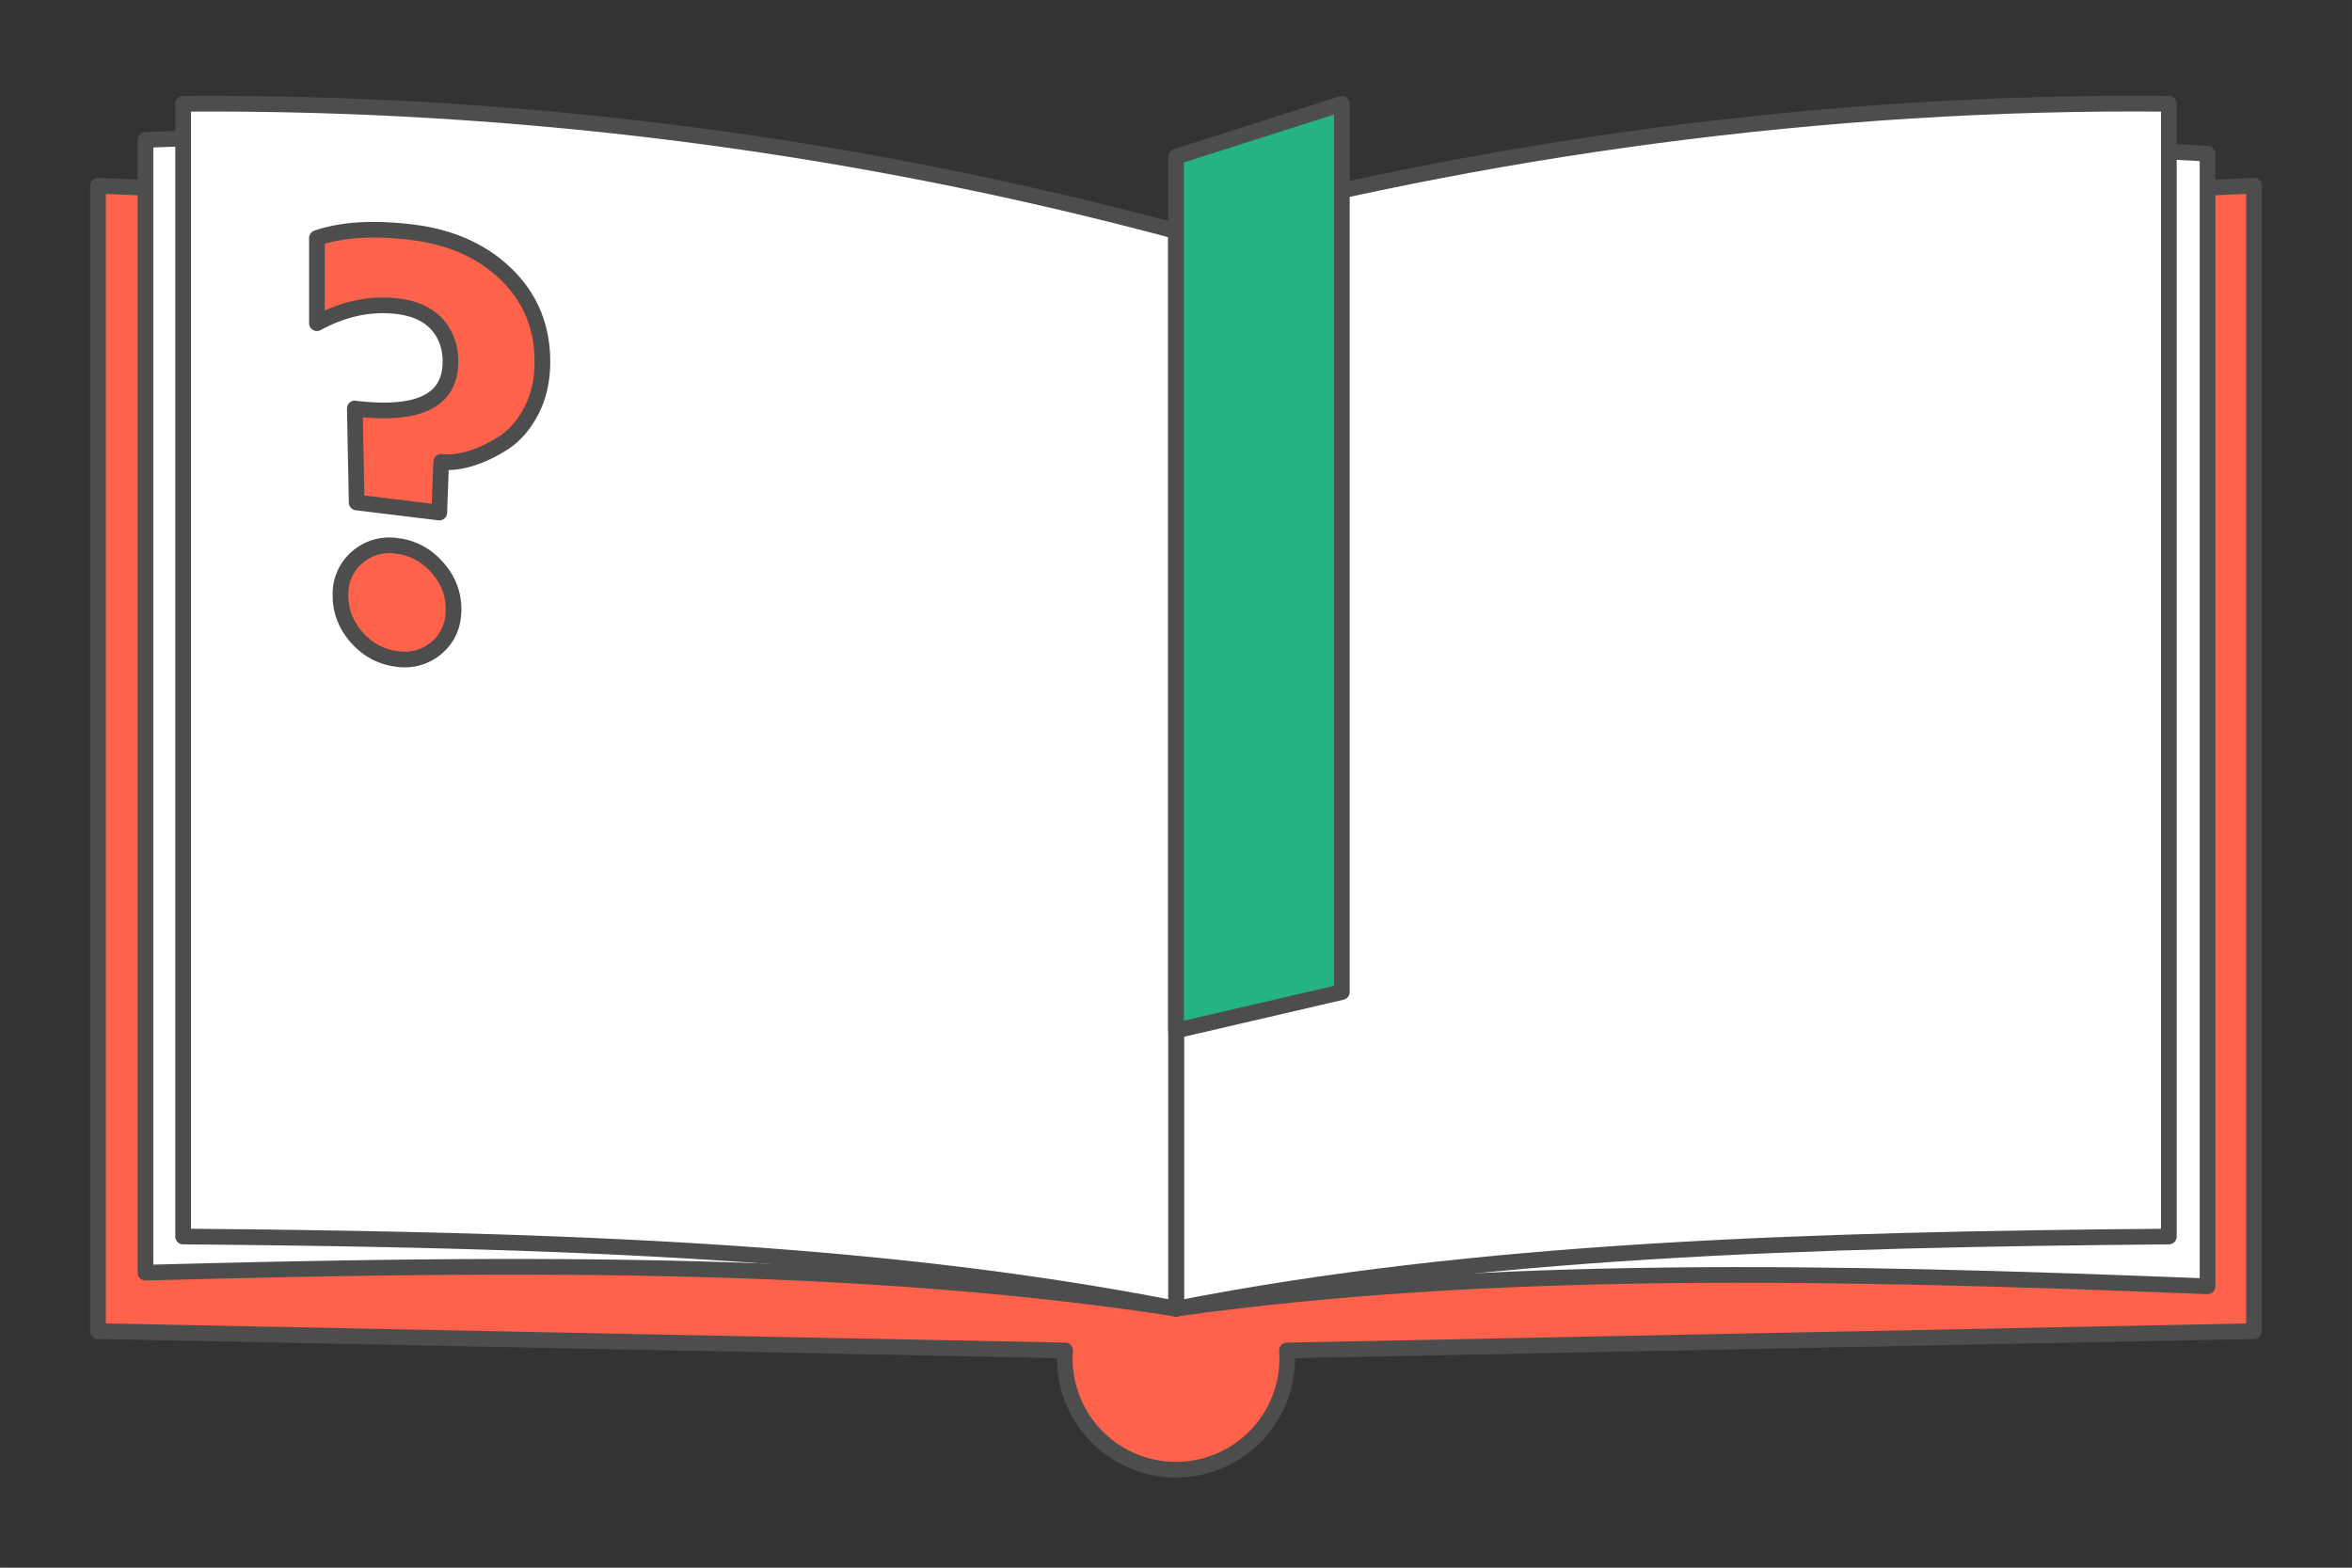
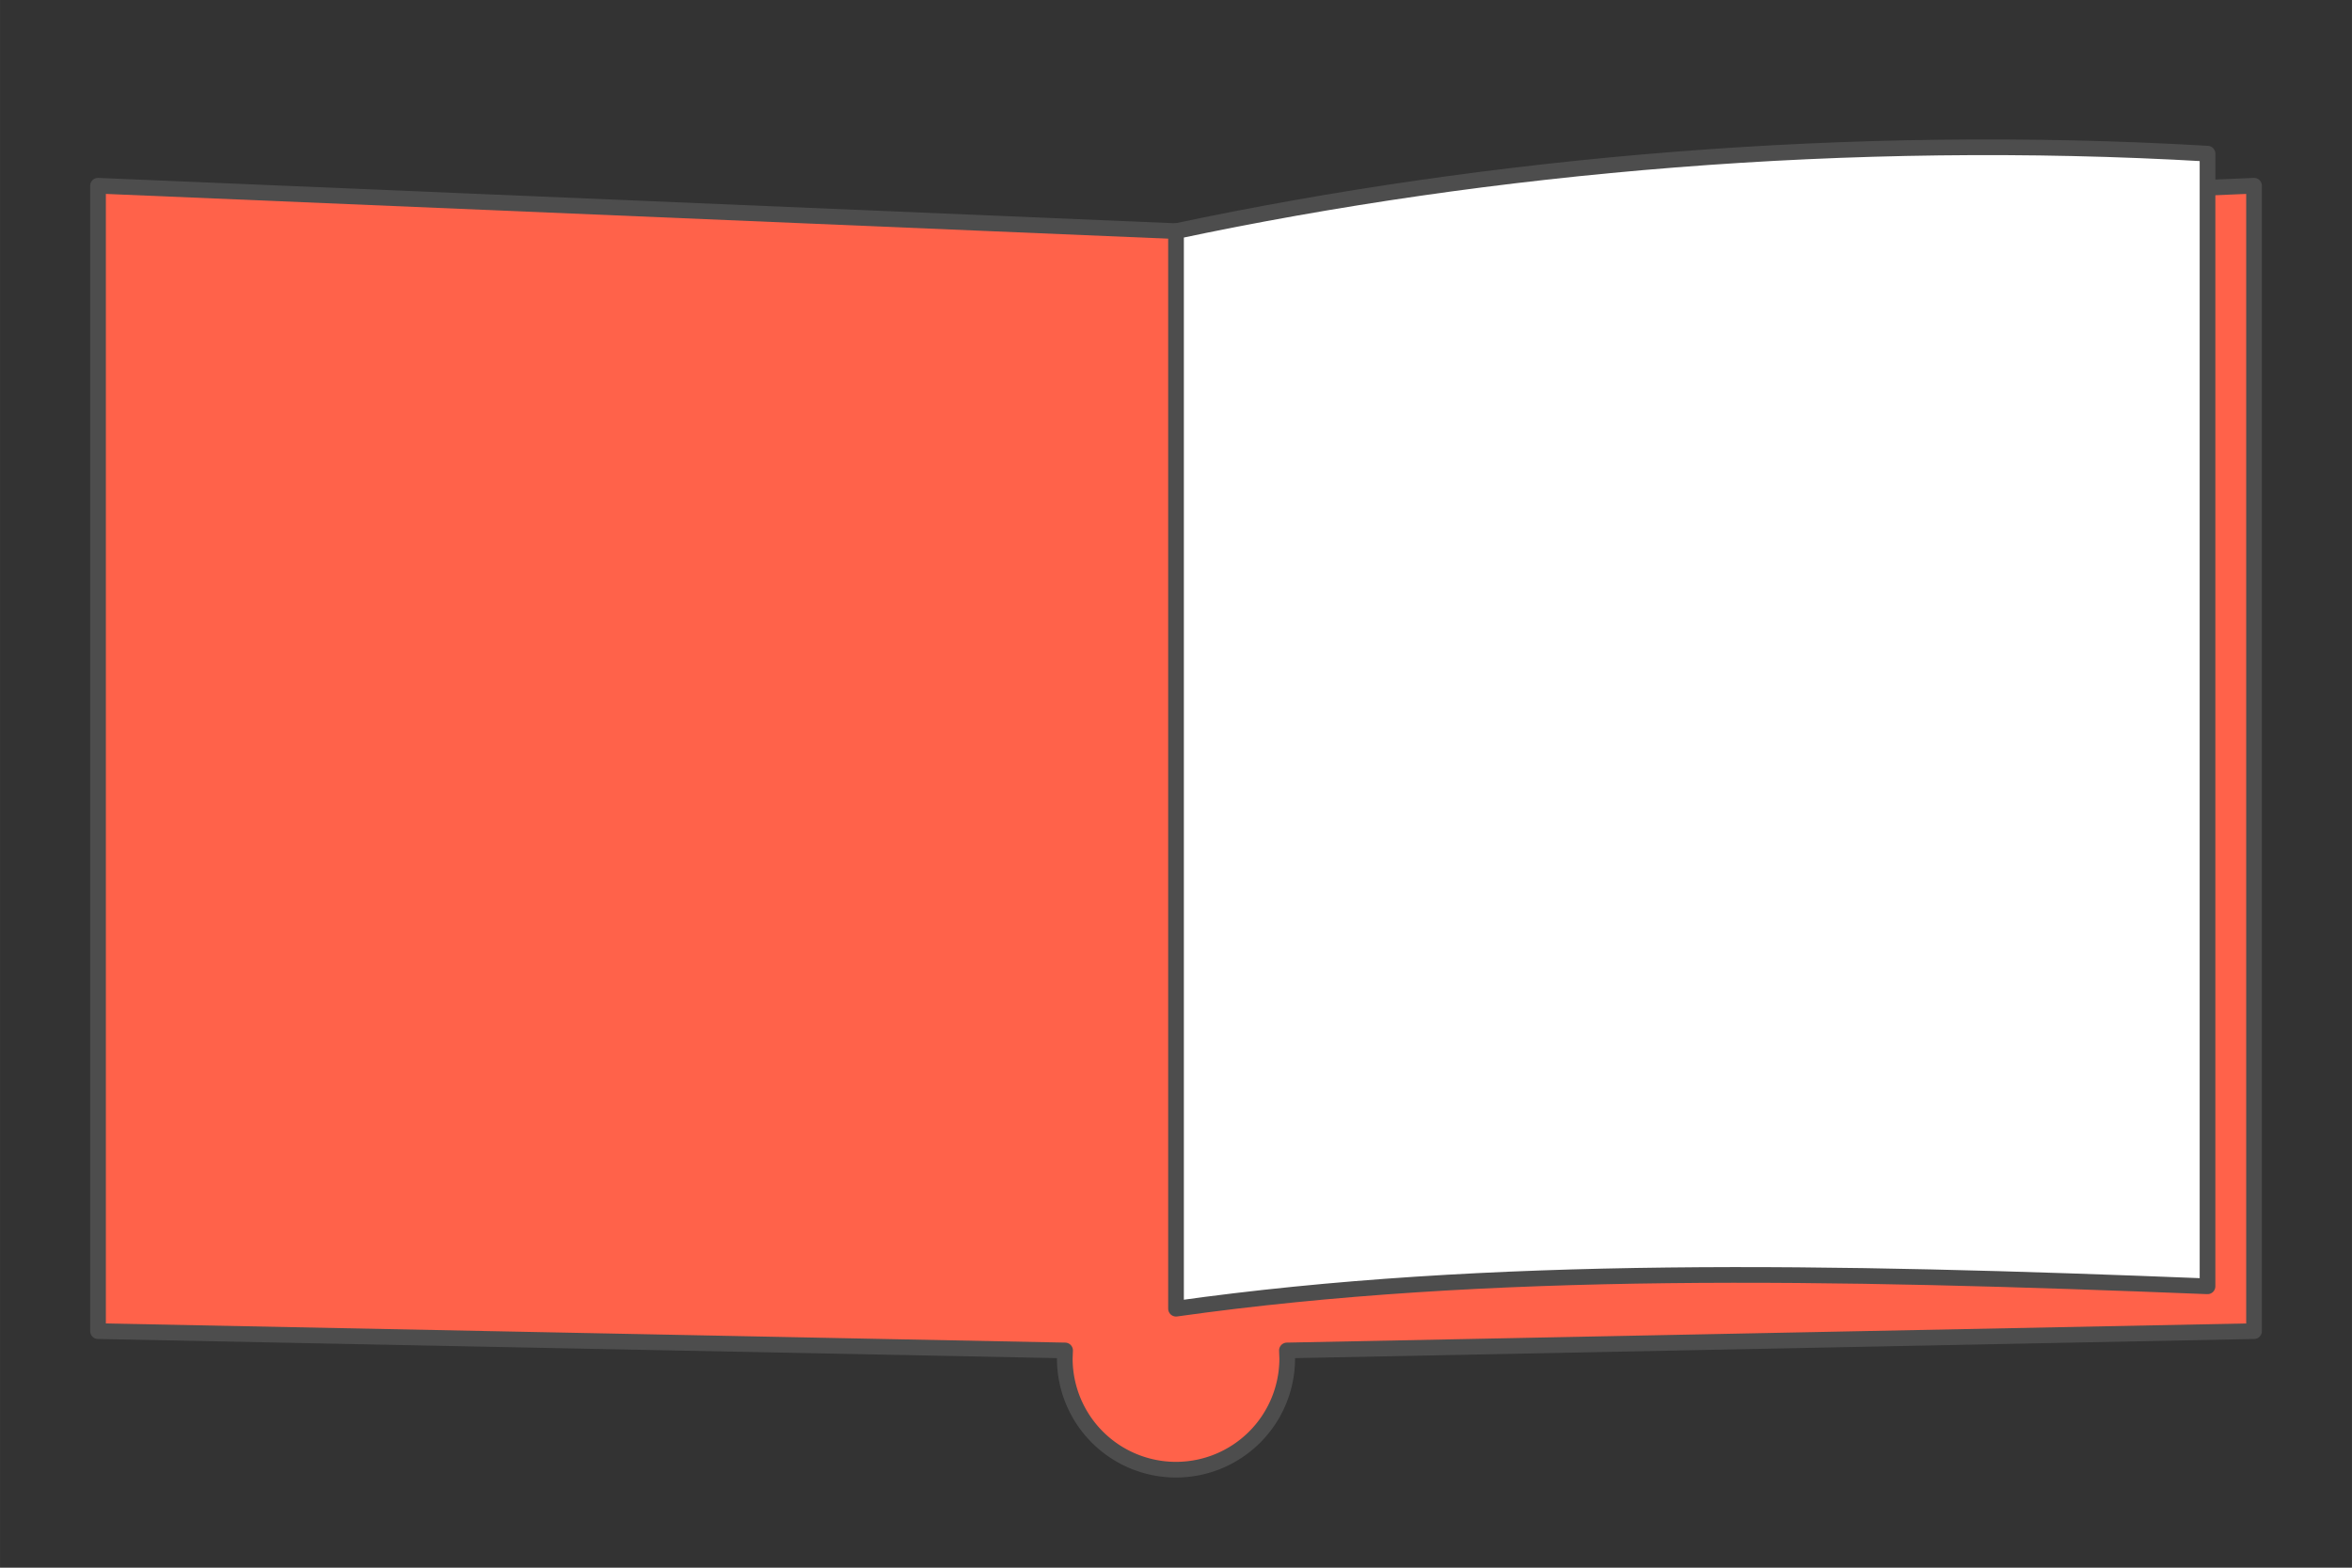
<svg xmlns="http://www.w3.org/2000/svg" xmlns:xlink="http://www.w3.org/1999/xlink" width="300" height="200" viewBox="0 0 47.995 31.997" shape-rendering="geometricPrecision" image-rendering="optimizeQuality" fill-rule="evenodd">
  <rect x="0" y="0" width="47.995" height="31.997" fill="#333333" stroke="none" />
  <g stroke="#4d4d4d" stroke-width=".32" stroke-linejoin="round" stroke-miterlimit="2.613">
    <path d="M26.261 27.563l.006.164a2.27 2.27 0 0 1-2.269 2.27 2.27 2.27 0 0 1-2.27-2.27l.006-.164L2 27.169V3.791l21.998.927 21.998-.927v23.378l-19.735.394z" fill="#ff624a" />
    <g fill="#fff">
      <path d="M45.047 3.136c-7.311-.428-14.647.225-21.049 1.582v21.993c6.382-.899 13.355-.764 21.049-.457V3.136z" />
-       <path d="M44.258 2.119c-7.037-.074-14.098.932-20.26 2.599v21.993c6.143-1.207 12.855-1.409 20.26-1.473V2.119z" />
-       <path d="M2.968 2.857a80.77 80.77 0 0 1 21.03 1.861v21.993c-6.377-.984-13.344-.941-21.03-.735V2.857z" />
-       <path d="M3.737 2.119a75.97 75.97 0 0 1 20.261 2.599v21.993c-6.143-1.207-12.855-1.409-20.261-1.473V2.119z" />
    </g>
  </g>
  <use xlink:href="#B" fill="#ff624a" fill-rule="nonzero" />
  <g stroke="#4d4d4d" stroke-width=".32" stroke-linejoin="round" stroke-miterlimit="2.613">
    <use xlink:href="#B" fill="none" />
-     <path d="M23.998 21.035l3.384-.787V2.119l-3.384 1.08z" fill="#24b381" />
  </g>
  <defs>
-     <path id="B" d="M6.467 6.596V4.859c.507-.175 1.153-.214 1.939-.119.794.097 1.437.384 1.927.862s.735 1.071.735 1.781c0 .381-.076.716-.228 1.006s-.342.507-.571.653-.452.251-.671.317-.419.089-.596.067l-.038 1.035-1.686-.205-.038-1.918c1.301.158 1.952-.16 1.952-.955 0-.304-.091-.558-.273-.761s-.45-.328-.804-.371c-.55-.067-1.099.048-1.648.345zm.817 6.418c-.224-.251-.336-.537-.336-.859a.98.98 0 0 1 .336-.776 1 1 0 0 1 .818-.237c.321.039.593.184.817.436s.336.537.336.858-.112.58-.336.777a1 1 0 0 1-.817.236c-.321-.039-.594-.184-.818-.435z" />
-   </defs>
+     </defs>
</svg>